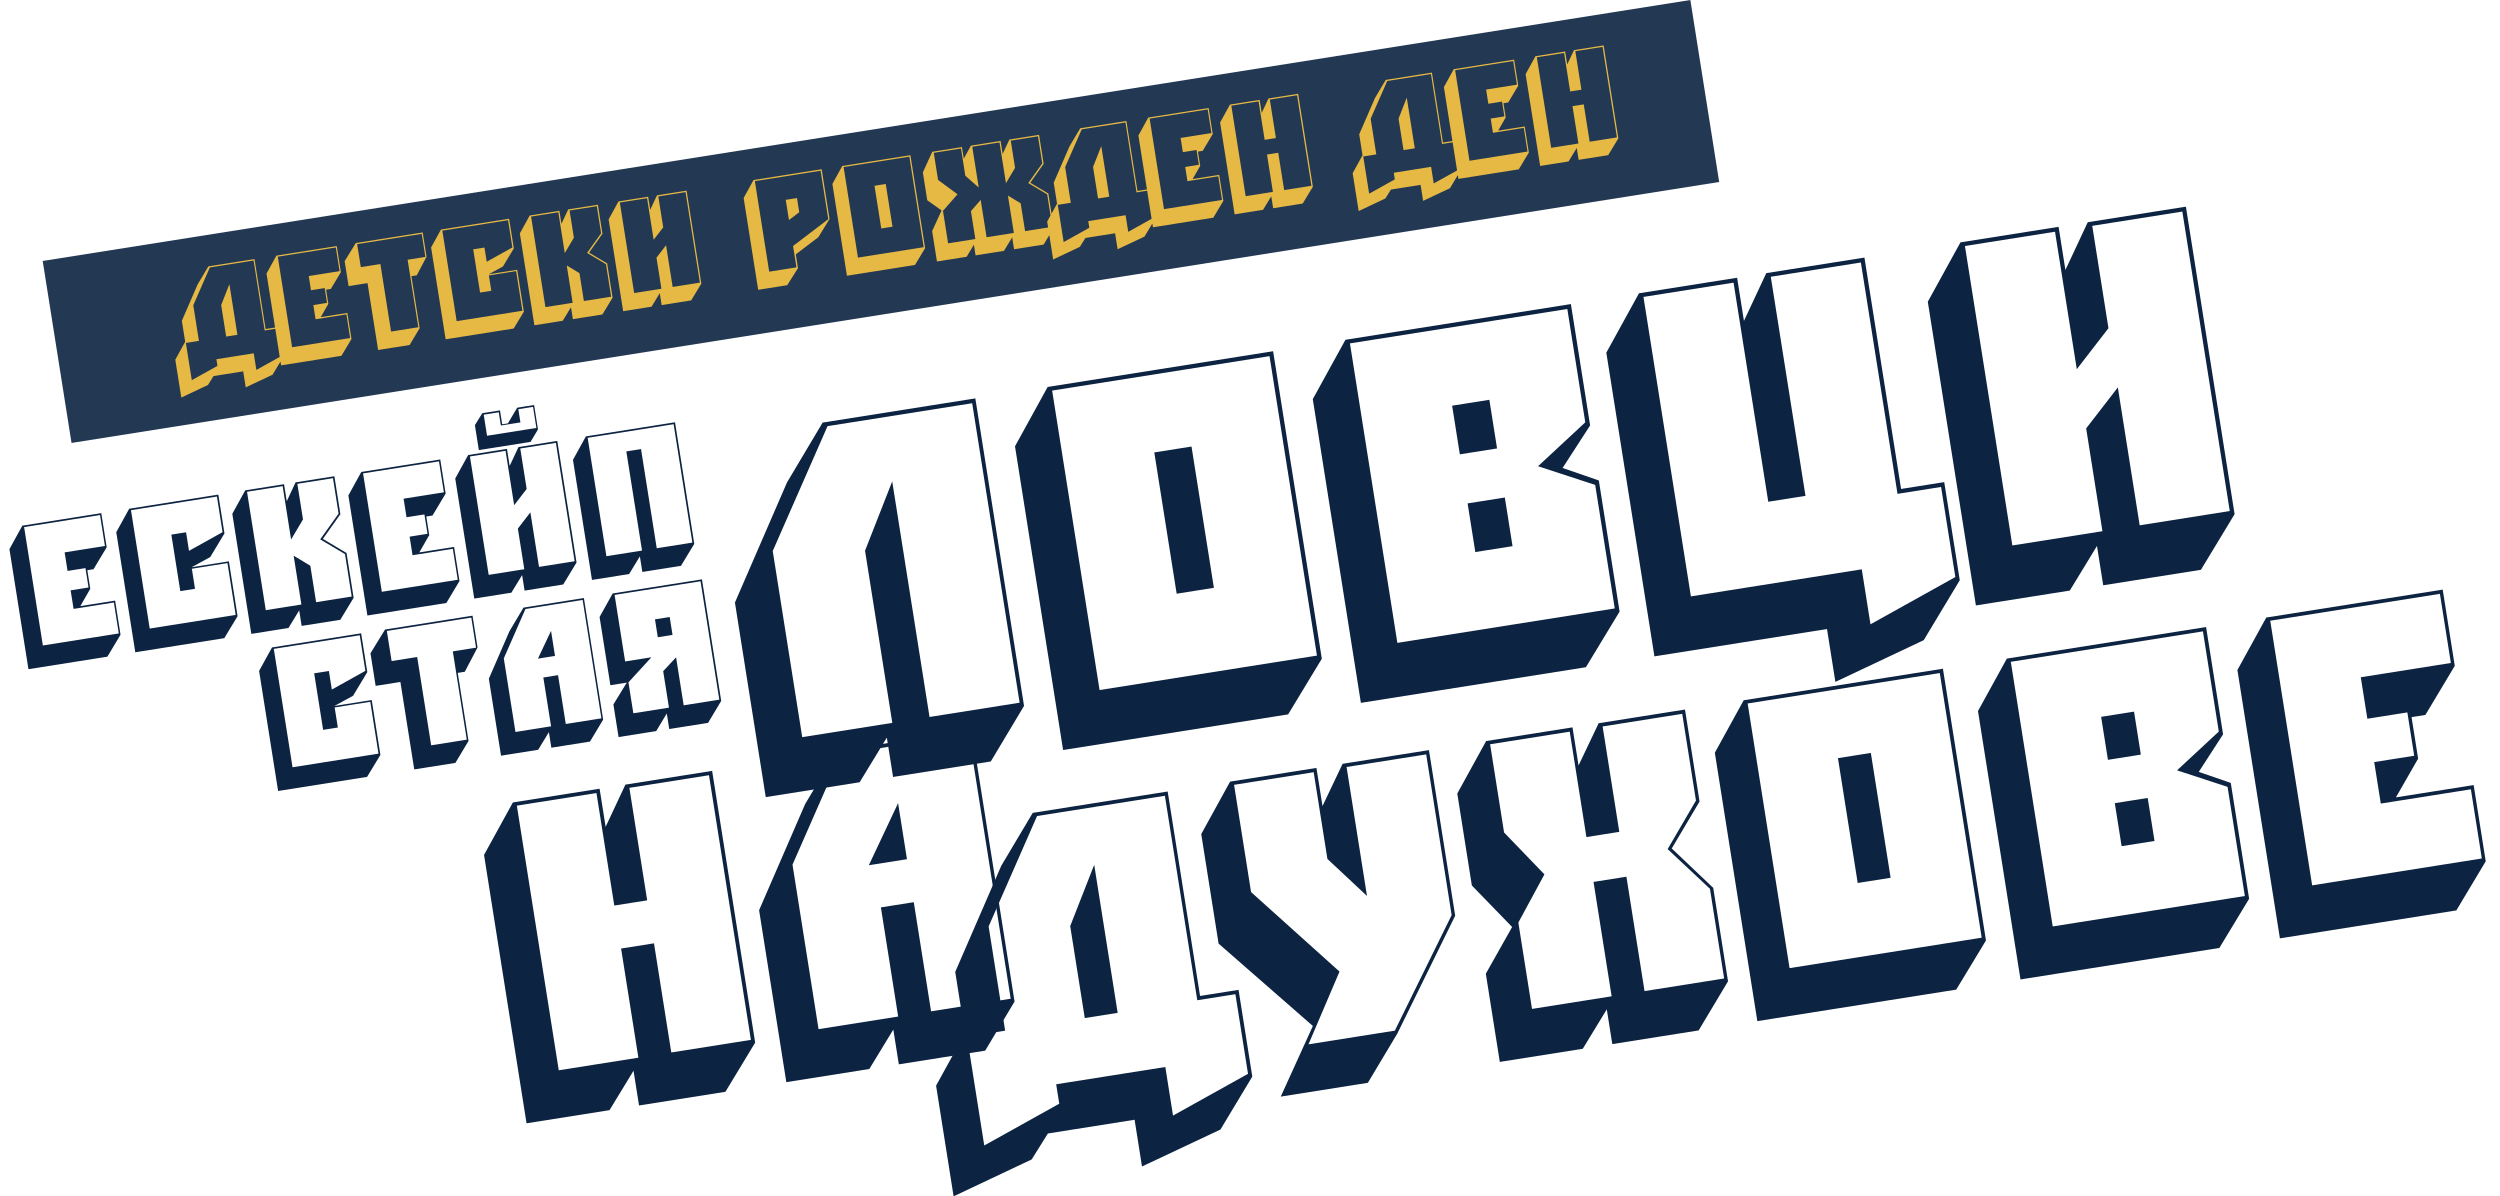
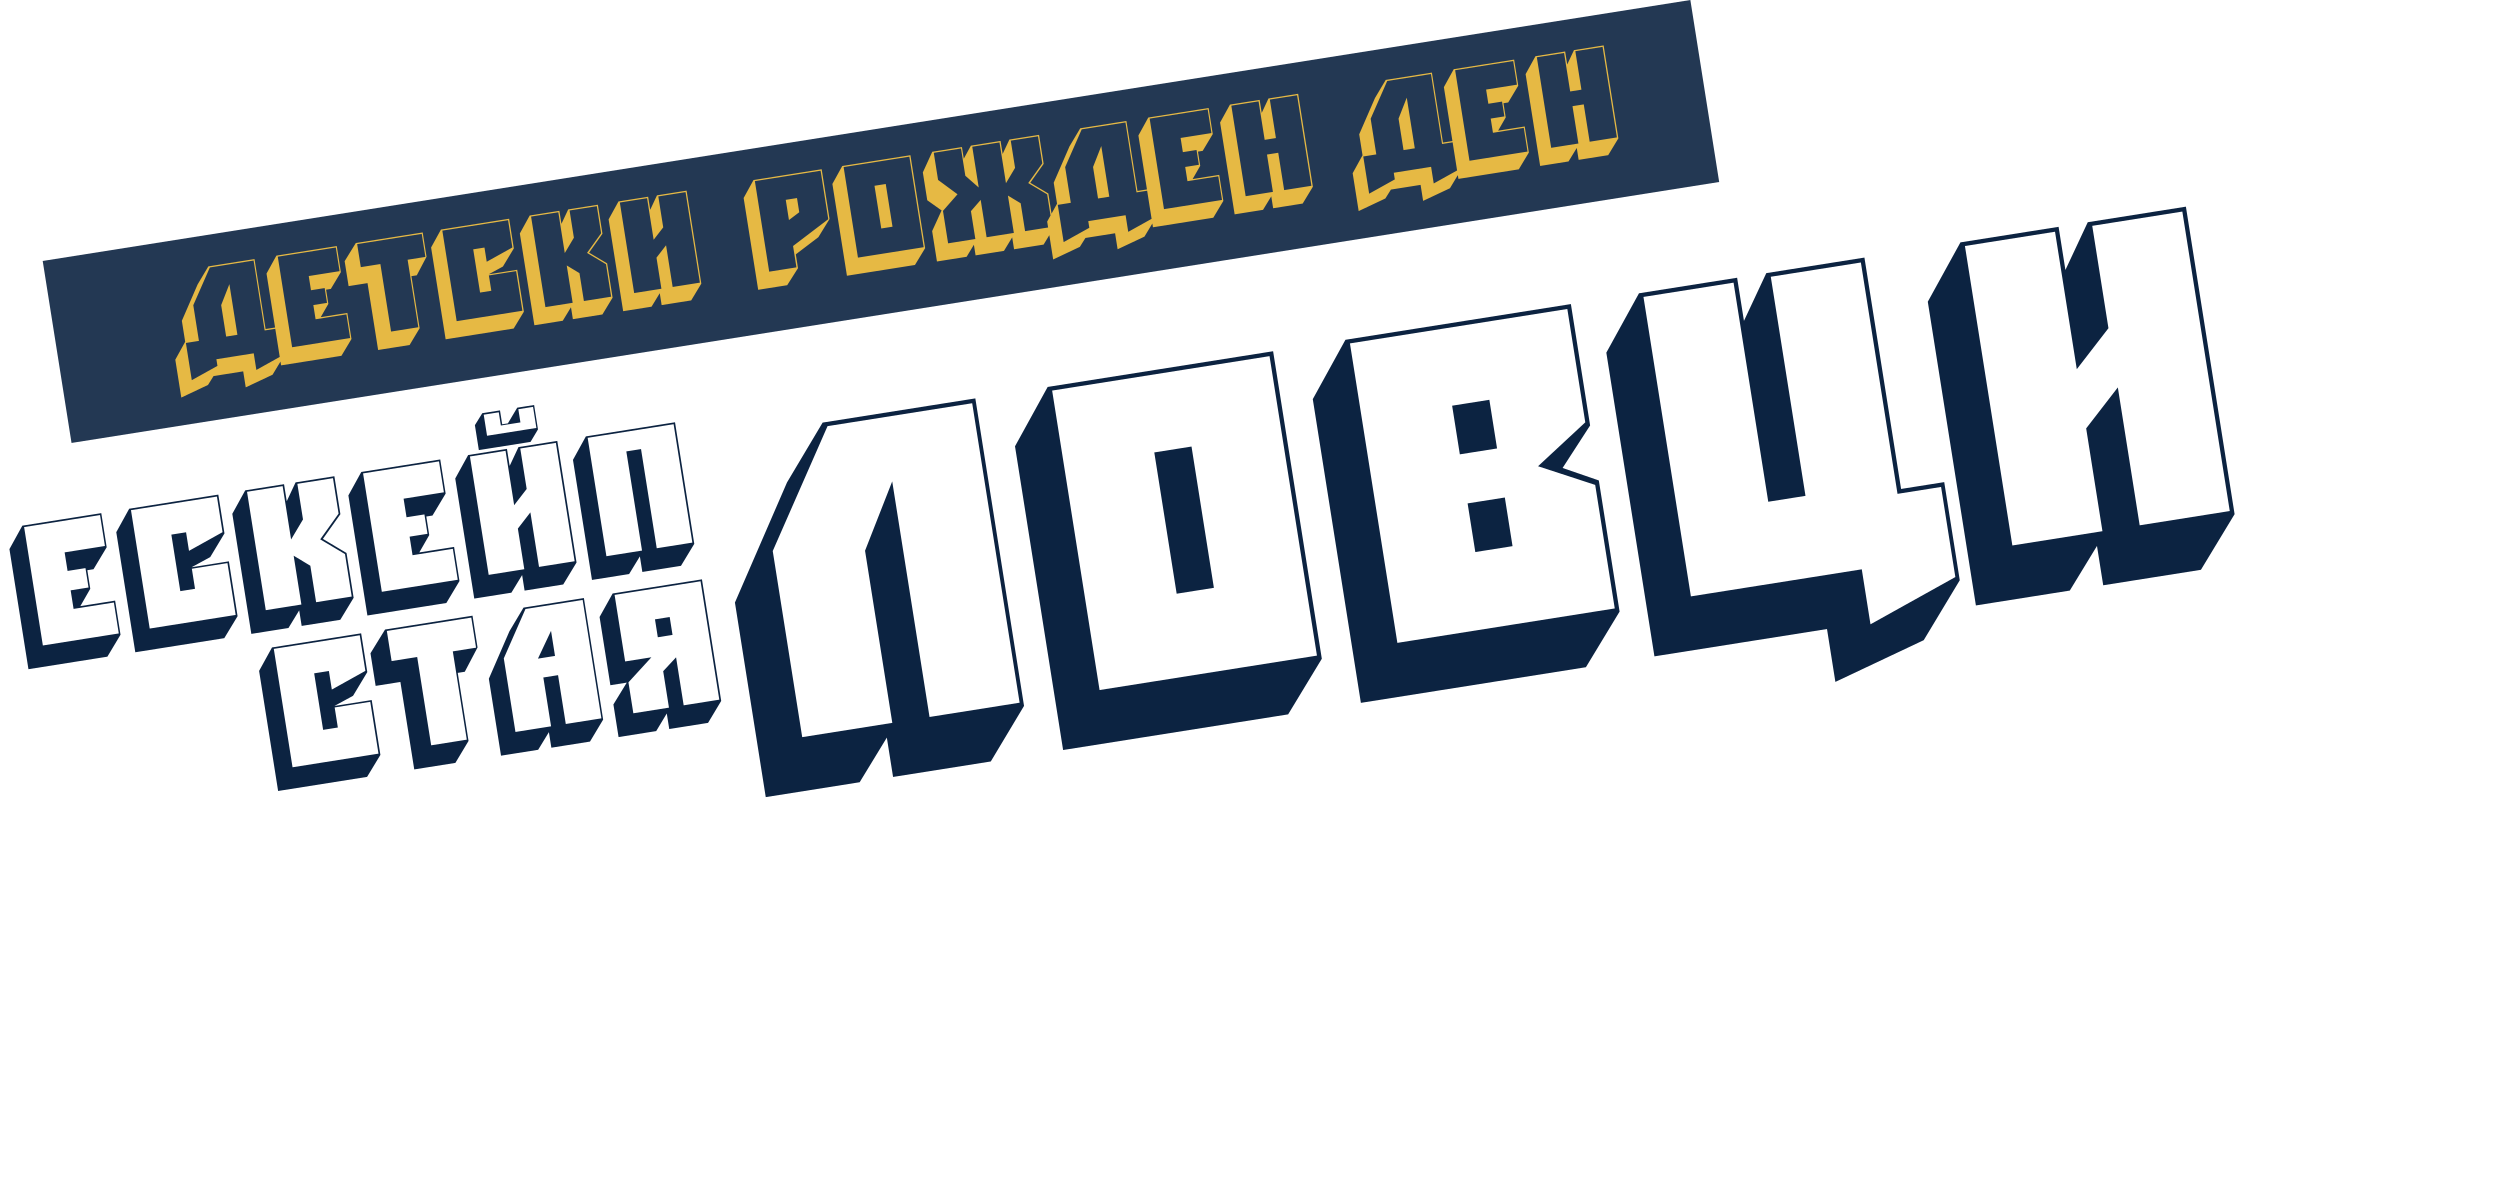
<svg xmlns="http://www.w3.org/2000/svg" width="502.041" height="240.24" viewBox="0 0 502.041 240.24">
  <g id="b2-text" transform="translate(-146.142 -686.525)">
    <rect id="Rectangle_148740" data-name="Rectangle 148740" width="335" height="37" transform="translate(154.717 738.931) rotate(-9)" fill="#0c2341" opacity="0.9" />
    <g id="Group_64115" data-name="Group 64115" transform="translate(-2 29)">
      <path id="Value" d="M-119.17.306V-6.63h-7.072l2.516-3.128v-3.774h1.258l3.3-3.944v-6.936h-16.048l-3.3,4.25V4.25h16.048ZM-119.476,0h-15.436V-24.072h15.436v6.29h-8.194v3.774h3.638v3.944h-3.638V-6.29h8.194ZM-95.37.306V-10.846h-7.582l4.012-1.428,3.57-4.25v-7.888h-18.122l-3.3,4.25V4.25H-98.7ZM-95.71,0h-17.476V-24.072H-95.71v7.242l-7.242,2.652v-3.774h-2.992V-6.46h2.992v-4.08h7.242Zm23.936.306V-8.806l-4.25-3.536,4.25-4.352v-7.718h-7.888l-2.346,3.468v-3.468H-89.9l-3.3,4.25V4.25h7.548l2.686-3.162V4.25h7.854ZM-72.114,0h-7.242V-7.412l-2.992-2.516V0H-89.59V-24.072h7.242v10.846l2.992-3.6v-7.242h7.242v7.208l-4.454,4.522,4.454,3.706Zm21.862.306V-6.63h-7.072l2.516-3.128v-3.774h1.258l3.3-3.944v-6.936H-66.3l-3.3,4.25V4.25H-53.55ZM-50.558,0H-65.994V-24.072h15.436v6.29h-8.194v3.774h3.638v3.944h-3.638V-6.29h8.194ZM-29.92-27.3v-4.964h-3.434L-35.7-29.444h-1.156v-2.822h-3.6L-42.3-30.124v5.066H-31.79ZM-26.452.306V-24.412H-34.34l-2.346,3.468v-3.468h-7.888l-3.3,4.25V4.25h7.548l2.686-3.162V4.25h7.854Zm-3.74-27.948h-10.03v-4.284h3.06v2.686h3.978v-2.686h2.992ZM-26.792,0h-7.242V-11.084l-2.992,2.822V0h-7.242V-24.072h7.242v11.05l2.992-2.822v-8.228h7.242ZM-2.516.306V-24.412H-20.638l-3.3,4.25V4.25h7.548L-13.7,1.088V4.25h7.854ZM-2.856,0H-10.1V-20.162H-13.09V0h-7.242V-24.072H-2.856ZM-71.4,32.306V21.154h-7.582l4.012-1.428,3.57-4.25V7.588H-89.522l-3.3,4.25V36.25h18.088ZM-71.74,32H-89.216V7.928H-71.74V15.17l-7.242,2.652V14.048h-2.992V25.54h2.992V21.46h7.242Zm22.984-17.952V7.588H-66.538l-3.638,4.25v6.63h5.032V36.25h8.364l3.3-3.944V18.468h1.428Zm-.306,0h-4.726V32H-61.03V14.048h-5.2V7.928h17.17Zm22.95,18.258V7.588H-38.386l-3.536,4.25L-47.5,20.61V36.25h7.548l2.686-3.162V36.25h7.854ZM-26.418,32H-33.66V22.072h-2.992V32h-7.242V17.04l5.848-9.112h11.628ZM-33.66,18.162v-5.1l-3.468,5.1ZM-2.108,32.306V7.588H-20.264l-3.332,4.25V25.71h3.332L-23.6,29.62v6.63h7.65l2.652-3.162V36.25h7.888ZM-2.448,32H-9.69V22.242l-2.992,2.346V32h-7.242V25.71l5.338-4.25h-5.338V7.928H-2.448ZM-9.69,17.686V14.048h-2.992v3.638Z" transform="translate(290 766.042) rotate(-9)" fill="#0c2341" />
      <path id="Value-2" data-name="Value" d="M53.32.774V-61.748H22.274L13.33-51-.774-28.81V10.75H18.318l6.794-8v8H44.978ZM52.546,0H34.228V-47.9L26.66-35V0H8.342V-37.84L23.134-60.888H52.546Zm61.318.774V-61.748H68.026L59.684-51V10.75h45.752ZM113,0H68.8V-60.888H113ZM94.686-16.684V-45.408H87.118v28.724ZM174.408.774v-26.66L167.614-29.5l6.794-7.568V-61.748H128.57L120.228-51V10.75H165.98ZM173.548,0h-44.2V-60.888h44.2V-37.84L162.8-30.616l10.75,5.5ZM155.23-35.432v-9.89h-7.568v9.89Zm0,19.866v-9.89h-7.568v9.89ZM242.864,5.246V-14.706h-8.772V-61.748H214.14l-5.934,8.772v-8.772H188.254L179.912-51V10.75H215V21.5L233.834,16Zm-.774-.774L223.772,11.18V0H189.028V-60.888h18.318V-16.34h7.568V-60.888h18.318v47.042h8.858Zm57.362-3.7V-61.748H279.5l-5.934,8.772v-8.772H253.614L245.272-51V10.75h19.092l6.794-8v8h19.866ZM298.592,0H280.274V-28.036L272.706-20.9V0H254.388V-60.888h18.318v27.95l7.568-7.138V-60.888h18.318Z" transform="translate(301 806.859) rotate(-9)" fill="#0c2341" />
-       <path id="Value-3" data-name="Value" d="M47.88.684V-54.568H30.248L25-46.816v-7.752H7.372L0-45.068V9.5H16.872l6-7.068V9.5H40.432ZM47.12,0H30.932V-22.192H24.244V0H8.056V-53.808H24.244v22.876h6.688V-53.808H47.12Zm53.5.684V-54.568H73.188l-7.9,9.5L52.82-25.46V9.5H69.692l6-7.068V9.5H93.252ZM99.94,0H83.752V-22.192H77.064V0H60.876V-33.44L73.948-53.808H99.94ZM83.752-30.932v-11.4L76-30.932Z" transform="translate(252.394 873.718) rotate(-9)" fill="#0c2341" />
-       <path id="Value-4" data-name="Value" d="M30.248-12.236v-30.1l-6.688,11.4v18.7ZM15.808,0V3.952L-.38,9.88V-12.236H7.372v-21.2L20.444-53.808H46.436v41.572h7.752V3.952L38,9.88V0ZM-8.056-3.5V19L8.588,14.136,12.616,9.5H30.248V19l16.72-4.864,7.98-9.5V-13H47.12V-54.568H19.684l-7.9,9.5L-.684-25.46V-13Zm108.3-17.4V-54.568H82.688l-5.32,7.752v-7.752H59.812l-7.372,9.5V-22.8L68.552-3.5l-8.588,13H77.672L85.044.684Zm-.684-.228L84.664,0H67.108l8.436-13.452L60.5-32V-53.808H76.684v17.632l6.688,8.588v-26.22H99.56ZM152.3.684v-19l-6.992-9.12,6.992-8.436v-18.7H134.748l-5.32,7.752v-7.752H111.872l-7.372,9.5v18.7l6.688,9.5L104.5-8.436V9.5h16.872l6-7.068V9.5h17.556ZM151.62,0H135.432V-23.256h-6.688V0H112.556V-17.556l6.688-8.74-6.688-9.576V-53.808h16.188v21.432h6.688V-53.808H151.62v17.632l-7.144,8.74,7.144,9.2Zm53.124.684V-54.568H164.236l-7.372,9.5V9.5H197.3ZM203.984,0H164.92V-53.808h39.064ZM187.8-14.744V-40.128h-6.688v25.384ZM258.248.684v-23.56l-6-3.192,6-6.688V-54.568H217.74l-7.372,9.5V9.5H250.8ZM257.488,0H218.424V-53.808h39.064V-33.44l-9.5,6.384,9.5,4.864ZM241.3-31.312v-8.74h-6.688v8.74Zm0,17.556V-22.5h-6.688v8.74ZM306.356.684v-15.5H290.548l5.624-6.992v-8.436h2.812l7.372-8.816v-15.5H270.484l-7.372,9.5V9.5h35.872ZM305.672,0h-34.5V-53.808h34.5v14.06H287.356v8.436h8.132V-22.5h-8.132v8.436h18.316Z" transform="translate(344.626 877.739) rotate(-9)" fill="#0c2341" />
    </g>
    <path id="Value-5" data-name="Value" d="M-282-4.186v-10.3l-2.288,3.9v6.4ZM-286.936,0V1.352l-5.538,2.028V-4.186h2.652V-11.44l4.472-6.968h8.892V-4.186h2.652V1.352l-5.538,2.028V0ZM-295.1-1.2V6.5l5.694-1.664,1.378-1.586H-282V6.5l5.72-1.664,2.73-3.25V-4.446h-2.678V-18.668h-9.386l-2.7,3.25-4.264,6.708v4.264Zm35.594,1.43v-5.3h-5.408l1.924-2.392v-2.886h.962l2.522-3.016v-5.3h-12.272l-2.522,3.25V3.25h12.272ZM-259.74,0h-11.8V-18.408h11.8v4.81h-6.266v2.886h2.782V-7.7h-2.782V-4.81h6.266Zm17.706-13.728v-4.94h-13.6l-2.782,3.25v5.07h3.848V3.25h6.4l2.522-3.016V-10.348h1.092Zm-.234,0h-3.614V0h-5.538V-13.728H-255.4v-4.68h13.13ZM-224.458.234V-8.294h-5.8l3.068-1.092,2.73-3.25v-6.032h-13.858l-2.522,3.25V3.25h13.832Zm-.26-.234h-13.364V-18.408h13.364v5.538l-5.538,2.028v-2.886h-2.288V-4.94h2.288V-8.06h5.538Zm18.3.234V-6.734l-3.25-2.7,3.25-3.328v-5.9h-6.032l-1.794,2.652v-2.652h-6.032l-2.522,3.25V3.25h5.772l2.054-2.418V3.25h6.006Zm-.26-.234h-5.538V-5.668L-214.5-7.592V0h-5.538V-18.408h5.538v8.294l2.288-2.756v-5.538h5.538V-12.9l-3.406,3.458,3.406,2.834Zm18.3.234v-18.9H-194.4l-1.794,2.652v-2.652h-6.032l-2.522,3.25V3.25h5.772l2.054-2.418V3.25h6.006ZM-188.63,0h-5.538V-8.476l-2.288,2.158V0h-5.538V-18.408h5.538v8.45l2.288-2.158v-6.292h5.538Zm27.716-8.554V-18.668h-13.858l-2.522,3.25V3.25h5.9l2.678-3.042V-2.6l5.018-2.7Zm-.26,0L-169-4.342V0h-5.538V-18.408h13.364Zm-5.538-2.288v-2.886H-169V-9.62ZM-142.87.234v-18.9h-13.858l-2.522,3.25V3.25h13.832ZM-143.13,0h-13.364V-18.408h13.364Zm-5.538-5.044v-8.684h-2.288v8.684ZM-116.714.234V-6.734l-3.25-2.7,3.25-3.328v-5.9h-6.032l-1.794,2.652v-2.652h-6.032l-1.82,2.366v-2.366h-6.032l-2.522,3.8V-9.2l2.522,2.47-2.522,3.8V3.25h6.032l1.82-2.158V3.25h5.772l2.054-2.418V3.25h6.006Zm-.26-.234h-5.538V-5.668L-124.8-7.592V0h-5.538V-7.592l-2.288,1.924V0h-5.538V-6.6l3.406-2.834-3.406-3.458v-5.512h5.538v5.538l2.288,2.756v-8.294h5.538v8.294l2.288-2.756v-5.538h5.538V-12.9l-3.406,3.458,3.406,2.834Zm12.246-4.186v-10.3l-2.288,3.9v6.4ZM-109.668,0V1.352l-5.538,2.028V-4.186h2.652V-11.44l4.472-6.968h8.892V-4.186h2.652V1.352l-5.538,2.028V0Zm-8.164-1.2V6.5l5.694-1.664,1.378-1.586h6.032V6.5l5.72-1.664,2.73-3.25V-4.446h-2.678V-18.668h-9.386l-2.7,3.25L-115.31-8.71v4.264ZM-82.238.234v-5.3h-5.408l1.924-2.392v-2.886h.962l2.522-3.016v-5.3H-94.51l-2.522,3.25V3.25H-84.76ZM-82.472,0h-11.8V-18.408h11.8v4.81h-6.266v2.886h2.782V-7.7h-2.782V-4.81h6.266Zm18.434.234v-18.9H-70.07l-1.794,2.652v-2.652H-77.9l-2.522,3.25V3.25h5.772L-72.592.832V3.25h6.006ZM-64.3,0h-5.538V-7.592h-2.288V0h-5.538V-18.408h5.538v7.826h2.288v-7.826H-64.3Zm21.684-4.186v-10.3l-2.288,3.9v6.4ZM-47.554,0V1.352L-53.092,3.38V-4.186h2.652V-11.44l4.472-6.968h8.892V-4.186h2.652V1.352L-39.962,3.38V0Zm-8.164-1.2V6.5l5.694-1.664,1.378-1.586h6.032V6.5l5.72-1.664,2.73-3.25V-4.446h-2.678V-18.668h-9.386l-2.7,3.25L-53.2-8.71v4.264ZM-20.124.234v-5.3h-5.408l1.924-2.392v-2.886h.962l2.522-3.016v-5.3H-32.4l-2.522,3.25V3.25h12.272ZM-20.358,0h-11.8V-18.408h11.8v4.81h-6.266v2.886h2.782V-7.7h-2.782V-4.81h6.266ZM-1.924.234v-18.9H-7.956L-9.75-16.016v-2.652h-6.032l-2.522,3.25V3.25h5.772L-10.478.832V3.25h6.006ZM-2.184,0H-7.722V-7.592H-10.01V0h-5.538V-18.408h5.538v7.826h2.288v-7.826h5.538Z" transform="translate(473 713.777) rotate(-9)" fill="#e6b944" />
  </g>
</svg>